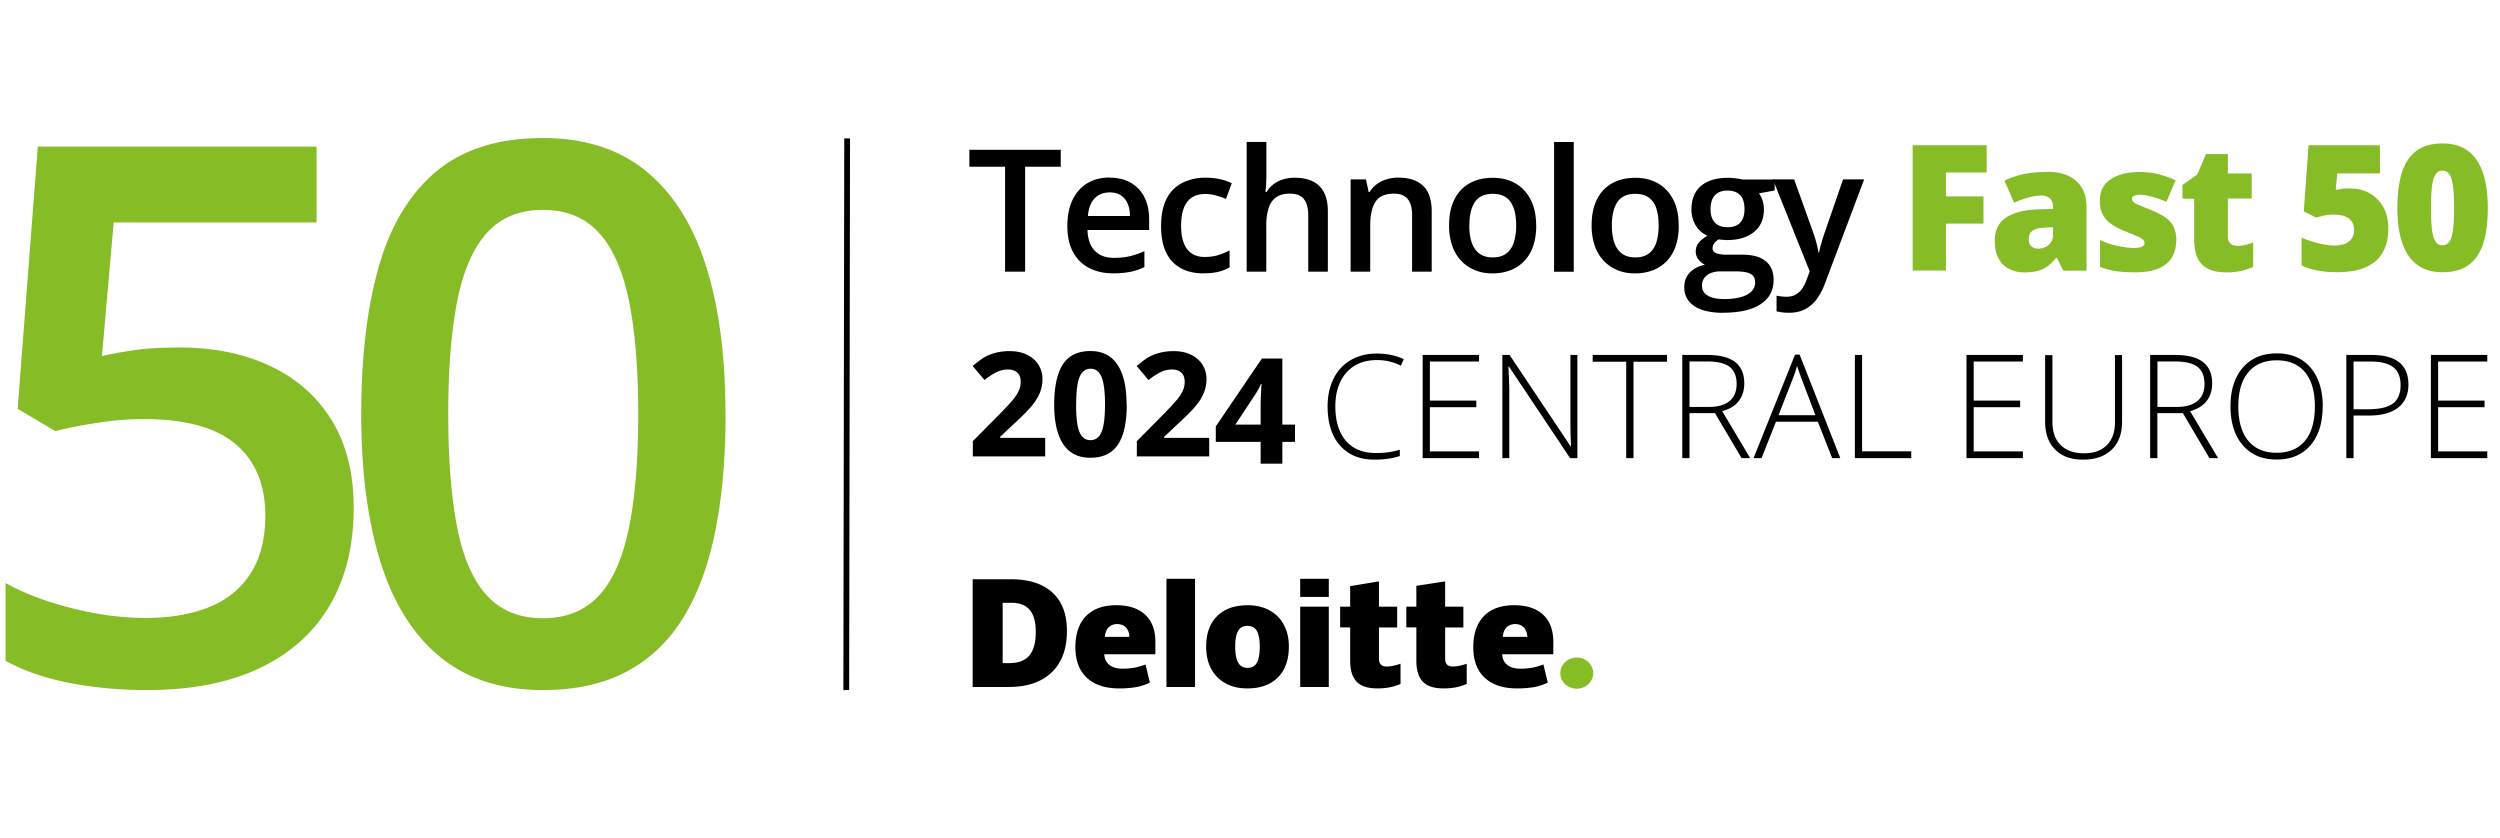
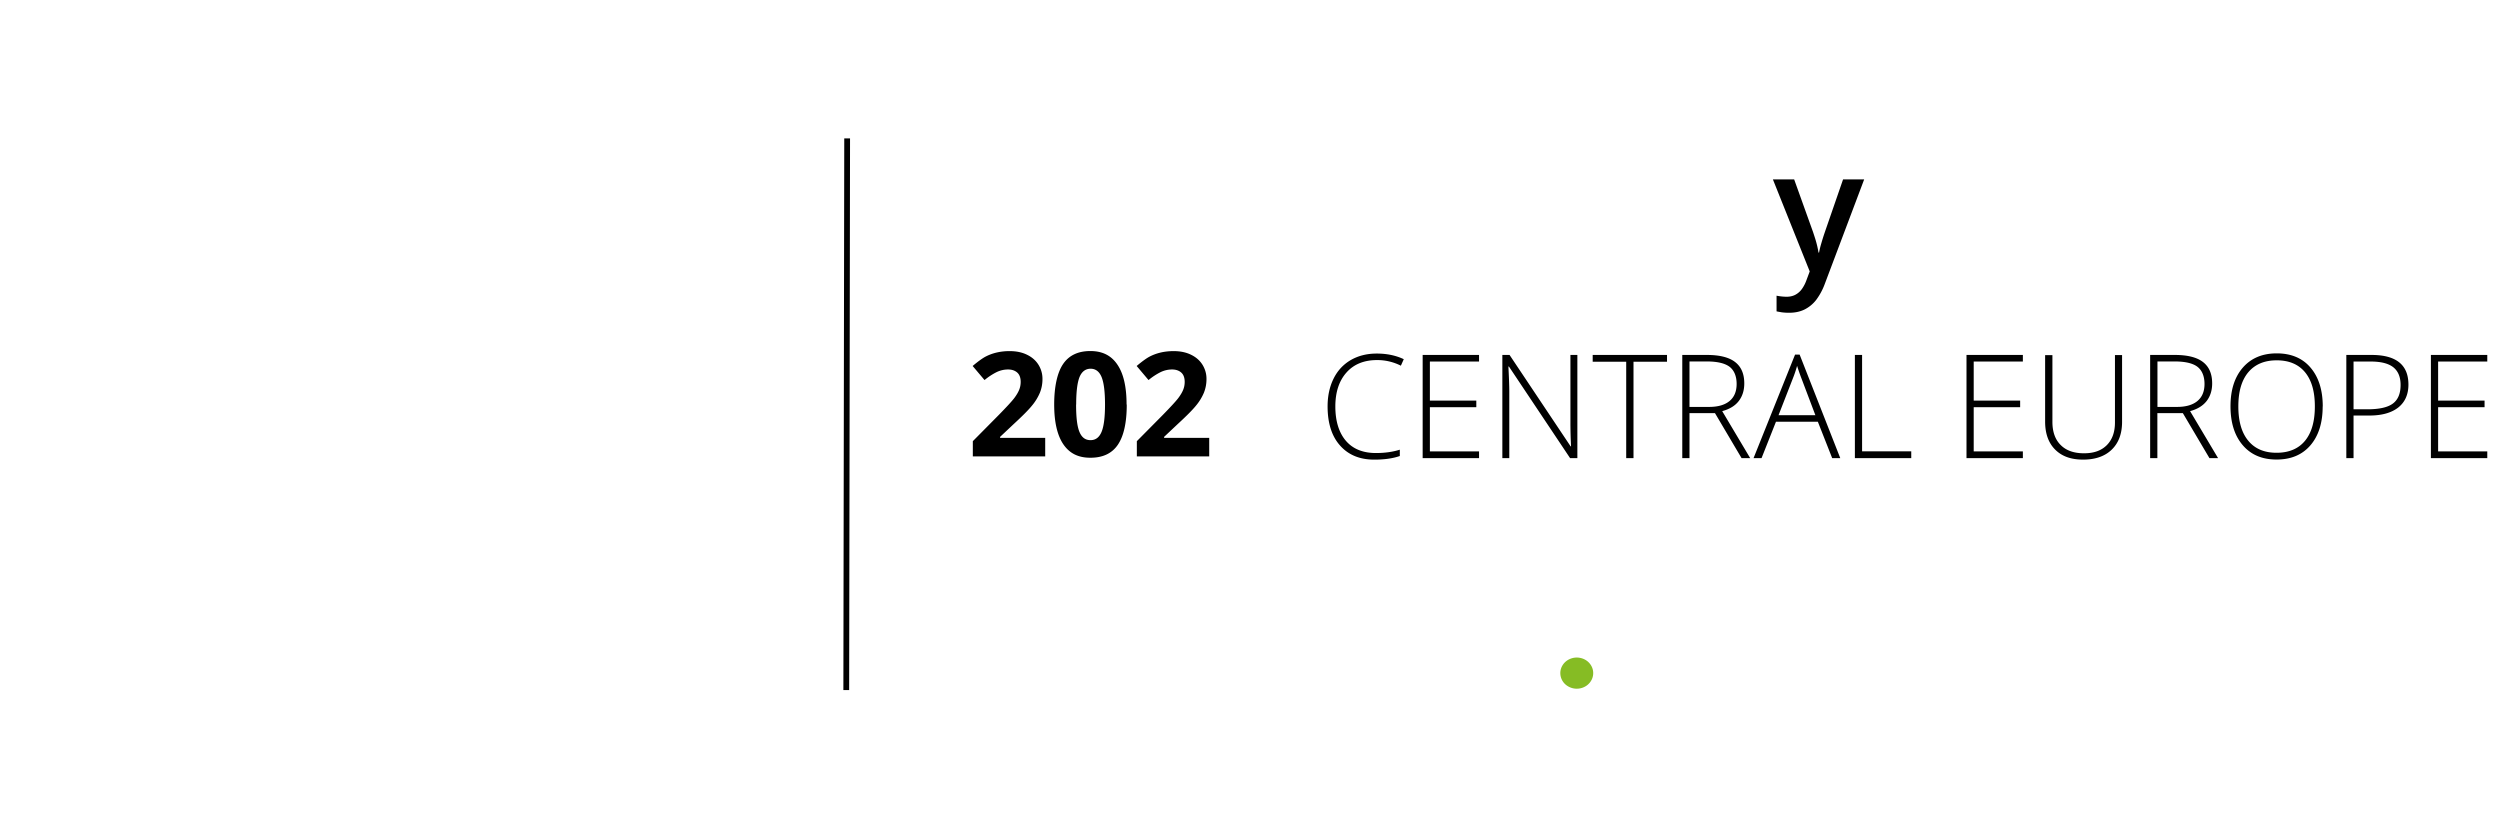
<svg xmlns="http://www.w3.org/2000/svg" width="170" height="57" fill="none">
-   <path fill="#000" d="M69.714 18.475h-1.37V11.34h-2.427v-1.154h6.213v1.154h-2.422v7.135h.006ZM75.45 12.08c.557 0 1.041.113 1.442.347.4.233.711.556.927.98.215.425.323.927.323 1.52v.711h-4.193c.018.61.18 1.077.49 1.406.312.329.748.49 1.31.49.401 0 .76-.036 1.083-.113.317-.078.652-.192.987-.341v1.082a4.1 4.1 0 0 1-.957.323 5.91 5.91 0 0 1-1.166.102c-.617 0-1.16-.12-1.627-.36a2.568 2.568 0 0 1-1.095-1.076c-.263-.478-.394-1.07-.394-1.776s.12-1.298.358-1.794c.24-.49.575-.867 1.005-1.124.43-.258.933-.383 1.507-.383v.006Zm0 1.005c-.418 0-.76.137-1.016.406-.258.27-.413.67-.455 1.196h2.859c0-.31-.054-.592-.156-.831a1.262 1.262 0 0 0-.454-.568c-.203-.138-.46-.204-.772-.204h-.006ZM81.854 18.591c-.592 0-1.107-.113-1.543-.346a2.332 2.332 0 0 1-1.005-1.059c-.233-.478-.353-1.082-.353-1.812s.126-1.388.383-1.872a2.437 2.437 0 0 1 1.07-1.07 3.454 3.454 0 0 1 1.567-.348c.371 0 .712.036 1.017.108a3.4 3.4 0 0 1 .772.27l-.395 1.064a5.848 5.848 0 0 0-.712-.24 2.659 2.659 0 0 0-.7-.095c-.364 0-.67.084-.915.245-.245.162-.424.407-.544.724-.12.323-.18.717-.18 1.196 0 .478.06.85.18 1.166.12.317.3.556.538.712.24.161.533.24.88.24.346 0 .651-.043.927-.127a4.2 4.2 0 0 0 .771-.322v1.154c-.24.137-.496.24-.765.305-.27.066-.604.101-1.005.101l.012.006ZM86.113 9.657v2.22c0 .232-.006.454-.018.675-.012.221-.03.389-.042.508h.072c.131-.22.293-.4.49-.544.191-.143.407-.251.646-.323a2.66 2.66 0 0 1 .766-.107c.478 0 .89.077 1.225.239.335.161.593.407.772.747.18.335.27.772.27 1.31v4.091H88.96v-3.846c0-.484-.102-.855-.3-1.094-.197-.24-.508-.365-.927-.365-.418 0-.723.084-.963.251-.233.168-.406.419-.508.742a4.063 4.063 0 0 0-.155 1.196v3.116h-1.334V9.651h1.334l.006.006ZM95.113 12.08c.706 0 1.256.18 1.651.55.395.365.592.95.592 1.752v4.091h-1.334v-3.845c0-.485-.101-.856-.299-1.095-.197-.24-.508-.365-.927-.365-.61 0-1.028.186-1.268.562-.239.377-.353.915-.353 1.627v3.116h-1.333V12.2h1.04l.186.85h.072c.137-.222.305-.401.508-.545.203-.143.43-.25.682-.323.251-.071.514-.107.783-.107v.006ZM104.464 15.326c0 .52-.066.987-.203 1.388a2.715 2.715 0 0 1-.598 1.023c-.264.275-.575.49-.939.634a3.394 3.394 0 0 1-1.244.22c-.431 0-.826-.07-1.185-.22a2.721 2.721 0 0 1-.933-.634 2.809 2.809 0 0 1-.61-1.023 4.147 4.147 0 0 1-.215-1.388c0-.693.12-1.28.359-1.758.24-.484.58-.85 1.029-1.1.448-.252.975-.377 1.591-.377.58 0 1.088.125 1.531.377.442.25.789.622 1.034 1.106.251.485.377 1.07.377 1.758l.006-.006Zm-4.551 0c0 .455.053.85.167 1.173.114.323.287.574.52.747.234.174.539.257.91.257.37 0 .669-.083.909-.257.233-.173.406-.418.514-.747a3.73 3.73 0 0 0 .167-1.173c0-.454-.053-.843-.167-1.166-.114-.323-.281-.562-.514-.73-.234-.167-.539-.25-.915-.25-.551 0-.957.185-1.209.556-.251.37-.376.903-.376 1.59h-.006ZM107.016 18.48h-1.339V9.657h1.339v8.821ZM114.157 15.326c0 .52-.066.987-.203 1.388a2.704 2.704 0 0 1-.599 1.023c-.263.275-.574.49-.938.634a3.371 3.371 0 0 1-1.244.22c-.431 0-.826-.07-1.185-.22a2.716 2.716 0 0 1-.933-.634 2.817 2.817 0 0 1-.61-1.023 4.16 4.16 0 0 1-.215-1.388c0-.693.12-1.28.359-1.758.239-.484.58-.85 1.029-1.1.448-.252.974-.377 1.59-.377.581 0 1.089.125 1.531.377.443.25.79.622 1.041 1.106.251.485.371 1.07.371 1.758l.006-.006Zm-4.551 0c0 .455.053.85.167 1.173.114.323.287.574.52.747.234.174.539.257.909.257.371 0 .67-.083.909-.257.234-.173.407-.418.515-.747.107-.323.161-.718.161-1.173 0-.454-.054-.843-.161-1.166a1.439 1.439 0 0 0-.515-.73c-.233-.167-.538-.25-.915-.25-.55 0-.956.185-1.208.556-.251.37-.382.903-.382 1.59ZM117.166 21.271c-.849 0-1.501-.155-1.955-.46-.455-.305-.682-.736-.682-1.286 0-.383.119-.712.365-.975.245-.27.586-.448 1.04-.55a1.118 1.118 0 0 1-.436-.353.85.85 0 0 1-.186-.538c0-.234.066-.437.198-.598.131-.168.329-.33.598-.485a1.681 1.681 0 0 1-.79-.682 2.066 2.066 0 0 1-.299-1.112c0-.455.096-.837.287-1.16.192-.323.473-.563.844-.73.37-.167.819-.251 1.345-.251.114 0 .239.006.371.018.132.012.257.03.377.048.113.018.203.036.263.053h2.171v.742l-1.065.197c.102.144.186.305.246.49.059.186.089.384.089.599 0 .652-.221 1.16-.669 1.531-.449.37-1.065.556-1.855.556a5.382 5.382 0 0 1-.55-.048 1.024 1.024 0 0 0-.311.275.57.57 0 0 0-.107.335c0 .102.035.186.107.246s.18.107.323.137c.144.03.317.048.521.048h1.082c.688 0 1.214.143 1.573.437.365.293.544.717.544 1.28 0 .711-.293 1.267-.885 1.65-.592.389-1.441.58-2.548.58l-.006.006Zm.048-.933c.467 0 .855-.047 1.172-.137.317-.09.557-.222.718-.389a.83.83 0 0 0 .245-.598c0-.203-.048-.359-.155-.473-.102-.107-.257-.185-.461-.227a3.854 3.854 0 0 0-.759-.06h-.987c-.245 0-.461.042-.652.114a1.02 1.02 0 0 0-.443.335.867.867 0 0 0-.155.532c0 .287.126.509.383.664.257.156.616.233 1.082.233l.012.006Zm.263-4.886c.389 0 .676-.108.868-.323.191-.215.281-.514.281-.903 0-.425-.096-.742-.293-.951-.198-.21-.485-.317-.868-.317-.382 0-.658.108-.855.323-.197.215-.293.532-.293.957 0 .383.096.682.293.891.197.215.479.323.861.323h.006Z" />
  <path fill="#000" d="M120.549 12.2h1.454l1.286 3.583c.053.162.107.323.155.479a6.64 6.64 0 0 1 .215.915h.036c.036-.198.09-.419.162-.658.071-.245.149-.49.233-.736l1.238-3.582h1.435l-2.691 7.14a4.257 4.257 0 0 1-.568 1.047 2.31 2.31 0 0 1-.796.658c-.305.15-.658.222-1.046.222-.192 0-.353-.012-.497-.03-.137-.024-.257-.042-.359-.066v-1.065a3.715 3.715 0 0 0 .676.072c.24 0 .443-.048.616-.143.174-.096.323-.228.443-.401a2.45 2.45 0 0 0 .299-.586l.221-.592-2.506-6.262-.006.006ZM71.08 31.036h-4.928V30l1.77-1.788c.527-.538.868-.91 1.03-1.118.16-.21.274-.401.346-.575.072-.173.108-.358.108-.55 0-.28-.078-.496-.234-.634-.155-.137-.364-.21-.622-.21-.275 0-.538.06-.795.186a4.352 4.352 0 0 0-.807.533l-.808-.957c.347-.293.634-.503.861-.628.228-.12.479-.216.748-.281a3.84 3.84 0 0 1 .909-.102c.443 0 .831.078 1.166.24.335.16.598.382.784.675a1.8 1.8 0 0 1 .28.993c0 .323-.059.628-.173.915a3.459 3.459 0 0 1-.532.873c-.24.3-.664.724-1.268 1.28l-.909.855v.066h3.068v1.256l.006.006ZM76.619 27.507c0 1.232-.204 2.141-.604 2.734-.401.592-1.023.885-1.866.885-.844 0-1.424-.305-1.842-.915-.413-.61-.622-1.513-.622-2.704 0-1.19.203-2.159.604-2.75.4-.593 1.022-.886 1.854-.886.831 0 1.43.311 1.842.927.418.616.622 1.52.622 2.71h.012Zm-3.445 0c0 .868.072 1.484.227 1.86.156.377.4.563.754.563.352 0 .598-.192.753-.569.156-.376.233-.998.233-1.854 0-.855-.077-1.483-.233-1.866-.155-.376-.407-.568-.747-.568-.341 0-.599.192-.754.568-.15.377-.227 1-.227 1.866h-.006ZM82.233 31.036h-4.928V30l1.77-1.788c.526-.538.867-.91 1.029-1.118.161-.21.275-.401.347-.575.072-.173.108-.358.108-.55 0-.28-.078-.496-.234-.634-.155-.137-.365-.21-.622-.21-.275 0-.538.06-.795.186a4.348 4.348 0 0 0-.808.533l-.807-.957c.347-.293.634-.503.861-.628.228-.12.479-.216.748-.281.269-.066.574-.102.909-.102.442 0 .831.078 1.166.24.335.16.598.382.784.675a1.8 1.8 0 0 1 .28.993c0 .323-.06.628-.173.915a3.461 3.461 0 0 1-.532.873c-.24.3-.664.724-1.268 1.28l-.909.855v.066h3.068v1.256l.006.006ZM93.638 24.485c-.88 0-1.573.28-2.075.843-.503.562-.76 1.334-.76 2.314 0 .981.24 1.777.718 2.333.478.556 1.16.831 2.045.831.586 0 1.13-.072 1.621-.227v.43c-.466.162-1.04.246-1.734.246-.987 0-1.759-.317-2.327-.957-.568-.634-.85-1.525-.85-2.668 0-.711.138-1.34.407-1.883.27-.545.658-.963 1.167-1.262.508-.293 1.094-.443 1.77-.443.676 0 1.298.126 1.836.383l-.197.442a3.545 3.545 0 0 0-1.615-.382h-.006ZM100.575 31.151h-3.834v-7.015h3.834v.448h-3.343v2.656h3.157v.448h-3.157v3.009h3.343v.454ZM107.261 31.151h-.496l-4.157-6.226h-.036c.036.742.06 1.304.06 1.68v4.546h-.472v-7.015h.49l4.151 6.214h.03a31.46 31.46 0 0 1-.042-1.639v-4.575h.472v7.015ZM111.078 31.151h-.496v-6.555h-2.279v-.46h5.054v.46h-2.279v6.555ZM114.885 28.095v3.056h-.49v-7.015h1.669c.867 0 1.513.161 1.925.484.419.323.622.808.622 1.453 0 .473-.125.868-.37 1.19-.246.324-.622.557-1.131.694l1.902 3.194h-.586l-1.806-3.056h-1.741.006Zm0-.425h1.34c.592 0 1.053-.131 1.376-.394.323-.264.49-.652.49-1.167 0-.514-.161-.92-.478-1.166-.323-.245-.844-.365-1.567-.365h-1.161v3.092ZM123.613 28.677h-2.847l-.981 2.476h-.544l2.823-7.04h.311l2.763 7.04h-.55l-.975-2.476Zm-2.673-.443h2.506l-.957-2.53a13.875 13.875 0 0 1-.287-.825c-.084.305-.18.586-.281.837l-.981 2.518ZM126.132 31.151v-7.015h.49v6.555h3.343v.46h-3.833ZM137.555 31.151h-3.833v-7.015h3.833v.448h-3.343v2.656h3.158v.448h-3.158v3.009h3.343v.454ZM144.301 24.143v4.539c0 .807-.233 1.435-.7 1.89-.466.454-1.118.682-1.949.682-.832 0-1.448-.228-1.902-.682-.455-.455-.682-1.089-.682-1.908v-4.516h.496v4.54c0 .676.186 1.202.562 1.573.371.377.904.562 1.585.562.682 0 1.185-.185 1.555-.556.365-.37.551-.88.551-1.537v-4.587h.49-.006ZM146.701 28.095v3.056h-.491v-7.015h1.669c.873 0 1.513.161 1.926.484.419.323.622.808.622 1.453 0 .473-.126.868-.371 1.19-.251.324-.622.557-1.13.694l1.902 3.194h-.587l-1.806-3.056h-1.74.006Zm0-.425h1.34c.592 0 1.052-.131 1.375-.394.323-.264.491-.652.491-1.167 0-.514-.162-.92-.479-1.166-.317-.245-.843-.365-1.561-.365h-1.16v3.092h-.006ZM157.942 27.636c0 1.112-.275 1.991-.831 2.643-.556.646-1.322.97-2.303.97-.981 0-1.74-.324-2.296-.97-.557-.646-.838-1.53-.838-2.65 0-1.118.281-1.99.844-2.637.562-.64 1.327-.963 2.302-.963.975 0 1.747.323 2.297.97.55.645.831 1.524.831 2.643l-.006-.006Zm-5.735 0c0 1.005.221 1.782.669 2.326.449.55 1.089.826 1.926.826.838 0 1.489-.27 1.938-.814.449-.544.67-1.322.67-2.338 0-1.017-.221-1.783-.67-2.327-.449-.538-1.088-.807-1.926-.807-.837 0-1.477.275-1.932.813-.454.544-.675 1.316-.675 2.315v.006ZM163.773 26.151c0 .676-.234 1.196-.694 1.561-.461.36-1.112.544-1.956.544h-1.082v2.895h-.491v-7.015h1.717c1.668 0 2.506.67 2.506 2.015Zm-3.732 1.68h.963c.789 0 1.363-.13 1.71-.388.353-.263.526-.682.526-1.268 0-.538-.167-.939-.496-1.202-.335-.263-.849-.389-1.543-.389h-1.16v3.254-.006ZM169.135 31.151h-3.834v-7.015h3.834v.448h-3.343v2.656h3.158v.448h-3.158v3.009h3.343v.454Z" />
-   <path fill="#86BC25" d="M132.328 18.395h-2.267V9.88h5.03v1.848h-2.769v1.627h2.554v1.848h-2.554v3.2l.006-.007ZM139.221 11.681c.837 0 1.489.21 1.955.622.473.413.706 1.005.706 1.77v4.33h-1.579l-.437-.873h-.047a3.018 3.018 0 0 1-.575.569 2.105 2.105 0 0 1-.669.323c-.252.071-.563.101-.927.101-.365 0-.724-.078-1.023-.233a1.671 1.671 0 0 1-.718-.706c-.173-.317-.263-.712-.263-1.196 0-.706.245-1.232.736-1.573.49-.34 1.196-.532 2.123-.574l1.1-.036v-.096c0-.293-.071-.502-.221-.628-.15-.125-.341-.185-.586-.185-.263 0-.55.048-.873.138-.323.09-.64.209-.963.352l-.658-1.5c.383-.192.813-.342 1.292-.443a7.908 7.908 0 0 1 1.621-.15l.006-.012Zm.394 3.768-.526.024c-.419.018-.712.09-.885.221-.168.132-.251.317-.251.556 0 .228.059.39.179.497.12.108.281.161.478.161.276 0 .515-.09.706-.263a.86.86 0 0 0 .293-.682v-.514h.006ZM147.981 16.372c0 .419-.095.79-.281 1.113-.185.323-.484.574-.897.76-.407.179-.951.274-1.615.274-.472 0-.891-.024-1.262-.077a4.966 4.966 0 0 1-1.124-.293v-1.825c.413.192.837.33 1.268.413.431.084.771.126 1.017.126.245 0 .442-.03.562-.084.119-.054.179-.138.179-.251a.316.316 0 0 0-.119-.245 1.716 1.716 0 0 0-.425-.234c-.203-.09-.49-.209-.861-.358a4.128 4.128 0 0 1-.909-.497 1.734 1.734 0 0 1-.545-.64c-.119-.251-.179-.556-.179-.915 0-.646.251-1.13.748-1.453.496-.33 1.154-.49 1.973-.49.437 0 .844.047 1.232.143.389.095.784.233 1.196.418l-.622 1.472a5.574 5.574 0 0 0-.992-.353c-.335-.09-.598-.132-.796-.132a.941.941 0 0 0-.412.072c-.096.048-.144.114-.144.203 0 .084.036.156.102.216.065.06.197.131.388.215.192.084.467.197.832.341.383.155.7.323.951.496.251.174.436.39.562.646.12.252.185.574.185.963l-.012-.024ZM152.116 16.72c.204 0 .395-.024.562-.066.168-.042.347-.096.539-.162v1.663a4.9 4.9 0 0 1-.79.263 4.71 4.71 0 0 1-1.064.102c-.431 0-.802-.066-1.131-.204a1.483 1.483 0 0 1-.759-.7c-.18-.334-.269-.795-.269-1.387v-2.721h-.796v-.927l1.011-.718.586-1.387h1.489v1.321h1.621v1.705h-1.621v2.566c0 .215.054.37.162.478.107.108.257.162.454.162l.006.012ZM159.834 12.816c.472 0 .903.107 1.291.322.389.216.7.527.933.933.234.407.347.904.347 1.49 0 .634-.125 1.172-.382 1.608-.252.443-.634.772-1.149 1-.508.226-1.154.34-1.932.34-.496 0-.944-.036-1.345-.114a4.387 4.387 0 0 1-1.089-.346v-1.89c.299.137.658.257 1.083.37.418.108.807.168 1.16.168.281 0 .526-.042.724-.126a.967.967 0 0 0 .448-.359c.102-.155.156-.352.156-.586 0-.323-.114-.574-.347-.76-.233-.185-.586-.274-1.059-.274-.215 0-.424.024-.628.066-.203.041-.388.09-.544.137l-.843-.419.323-4.497h4.856v1.914h-2.901l-.107 1.124.383-.072c.131-.024.335-.036.622-.036v.007ZM169.17 14.15c0 .682-.054 1.293-.161 1.83-.108.54-.281.994-.521 1.37a2.376 2.376 0 0 1-.945.862c-.394.197-.873.299-1.447.299-.712 0-1.292-.174-1.746-.52-.455-.348-.79-.85-1.005-1.496-.215-.652-.323-1.43-.323-2.344 0-.915.096-1.71.293-2.363.197-.652.52-1.154.969-1.507.448-.347 1.053-.526 1.812-.526.712 0 1.292.173 1.746.52.455.347.79.85 1.005 1.501.216.652.323 1.442.323 2.369v.006Zm-3.863 0c0 .557.018 1.023.059 1.4.042.377.12.658.234.85a.538.538 0 0 0 .49.28.552.552 0 0 0 .491-.28c.113-.186.191-.473.233-.844.042-.377.066-.843.066-1.4 0-.556-.024-1.034-.066-1.41-.042-.378-.12-.665-.233-.856a.54.54 0 0 0-.491-.287.537.537 0 0 0-.49.287c-.114.191-.192.478-.234.855-.041.377-.059.85-.059 1.412v-.006ZM12.173 23.627c2.345 0 4.414.419 6.202 1.262 1.789.838 3.182 2.07 4.181 3.69.999 1.621 1.495 3.607 1.495 5.951 0 2.56-.538 4.767-1.62 6.621-1.083 1.854-2.668 3.277-4.767 4.276-2.094.999-4.647 1.495-7.656 1.495-1.913 0-3.696-.167-5.352-.496-1.657-.329-3.08-.831-4.277-1.495v-5.287c1.244.7 2.746 1.268 4.492 1.71 1.746.443 3.415.664 5.012.664 1.698 0 3.152-.251 4.366-.747 1.214-.497 2.147-1.262 2.805-2.297.658-1.035.987-2.338.987-3.917 0-2.094-.67-3.715-2.01-4.85-1.34-1.137-3.427-1.711-6.274-1.711-.999 0-2.057.09-3.182.263-1.124.173-2.057.359-2.805.562L1.2 27.801l1.37-17.834h18.958v5.162H7.73l-.796 9.079a33.24 33.24 0 0 1 2.147-.39c.832-.125 1.86-.185 3.092-.185v-.006ZM49.338 28.166c0 2.942-.228 5.574-.688 7.894-.46 2.32-1.178 4.289-2.16 5.897-.98 1.61-2.26 2.841-3.839 3.69-1.579.85-3.493 1.275-5.735 1.275-2.811 0-5.132-.742-6.962-2.231-1.83-1.49-3.188-3.637-4.067-6.436s-1.322-6.166-1.322-10.09c0-3.923.401-7.29 1.208-10.089.808-2.799 2.118-4.952 3.93-6.447 1.812-1.495 4.216-2.243 7.207-2.243 2.829 0 5.161.742 6.997 2.231 1.836 1.49 3.2 3.636 4.091 6.435.891 2.805 1.334 6.172 1.334 10.114h.006Zm-18.858 0c0 3.074.204 5.646.61 7.709.407 2.063 1.083 3.606 2.034 4.63.945 1.022 2.213 1.536 3.792 1.536 1.579 0 2.84-.508 3.792-1.519.95-1.01 1.632-2.554 2.057-4.617.425-2.063.634-4.641.634-7.733 0-3.092-.21-5.622-.622-7.686-.419-2.063-1.095-3.612-2.046-4.652-.945-1.041-2.218-1.561-3.815-1.561s-2.865.52-3.804 1.56c-.94 1.041-1.615 2.59-2.022 4.653-.406 2.064-.61 4.624-.61 7.686v-.006Z" />
  <path stroke="#000" stroke-miterlimit="10" stroke-width=".393" d="m57.606 9.413-.06 37.511" />
-   <path fill="#000" d="M88.06 30.047h-.86v1.481h-1.477v-1.48h-3.05v-1.051l3.133-4.615H87.2v4.492h.86v1.173Zm-2.337-1.173v-1.212c0-.114.002-.25.005-.406l.02-.469c.006-.156.012-.295.019-.415l.02-.26h-.04a5.496 5.496 0 0 1-.435.782l-1.31 1.98h1.721Z" />
  <g clip-path="url(#a)">
    <path fill="#86BC24" d="M106.102 45.773c-.001-.21.065-.415.188-.589s.297-.31.502-.39c.204-.08.429-.102.646-.06.217.04.416.14.573.289.156.148.263.337.306.542.043.206.021.419-.064.613a1.074 1.074 0 0 1-.411.475 1.166 1.166 0 0 1-1.413-.131 1.033 1.033 0 0 1-.327-.75Z" />
-     <path fill="#000" d="M70.433 42.969c0-.671-.137-1.169-.41-1.493-.274-.324-.69-.487-1.248-.487h-.594v4.103h.454c.62 0 1.075-.175 1.364-.524.29-.35.434-.882.434-1.6Zm2.118-.07c0 1.222-.347 2.164-1.04 2.825-.695.661-1.67.991-2.928.99h-2.442V39.39h2.613c1.212 0 2.148.3 2.808.902.66.602.989 1.47.989 2.606M79.318 46.714h1.944v-7.355h-1.944v7.355ZM83.994 43.972c0 .469.064.826.194 1.072.129.246.346.369.65.37.302 0 .515-.124.64-.37.124-.246.186-.603.186-1.072 0-.467-.064-.819-.19-1.056-.128-.237-.343-.357-.645-.357-.299 0-.512.118-.641.354-.13.236-.194.587-.194 1.059Zm3.648 0c0 .893-.247 1.59-.743 2.09-.495.5-1.189.75-2.08.75-.856 0-1.536-.256-2.041-.767-.505-.512-.758-1.203-.759-2.073 0-.891.248-1.583.744-2.076.495-.493 1.19-.74 2.086-.74.553 0 1.042.114 1.466.343.424.227.765.569.982.981.23.425.346.923.346 1.492M88.414 46.714h1.944v-5.462h-1.944v5.462ZM88.414 40.59h1.944v-1.23h-1.944v1.23ZM94.296 45.322c.263 0 .575-.063.94-.189v1.375c-.24.102-.49.18-.748.233a4.33 4.33 0 0 1-.833.07c-.653 0-1.124-.154-1.412-.465-.289-.31-.433-.787-.432-1.43v-2.252h-.682v-1.41h.682v-1.398l1.958-.322v1.72h1.238v1.413H93.77v2.127c0 .353.175.53.527.53M98.797 45.322c.263 0 .575-.063.94-.189v1.375a3.92 3.92 0 0 1-.748.233 4.33 4.33 0 0 1-.833.07c-.653 0-1.124-.154-1.412-.465-.288-.31-.432-.787-.432-1.43v-2.252h-.682v-1.41h.682v-1.418l1.958-.302v1.72h1.239v1.413H98.27v2.127c0 .353.176.53.527.53M102.189 43.306c.026-.299.116-.518.271-.658a.803.803 0 0 1 .263-.16.84.84 0 0 1 .308-.05c.249 0 .448.078.595.237.147.158.225.368.231.632h-1.668Zm2.742-1.507c-.463-.429-1.119-.643-1.968-.644-.892 0-1.578.247-2.059.74-.48.494-.721 1.202-.721 2.124 0 .894.26 1.583.778 2.067.519.483 1.248.725 2.186.726.39.004.779-.025 1.163-.087.327-.06.644-.164.939-.31l-.298-1.232c-.204.08-.414.145-.629.194a4.396 4.396 0 0 1-.942.094c-.374 0-.67-.086-.887-.26-.217-.174-.332-.413-.345-.719h3.477v-.838c0-.808-.231-1.426-.694-1.855M75.131 43.306c.027-.299.117-.518.271-.658a.806.806 0 0 1 .574-.21c.249 0 .447.078.594.237.147.158.224.368.232.632H75.13Zm2.742-1.507c-.463-.429-1.118-.643-1.967-.644-.892 0-1.578.247-2.058.74-.48.494-.72 1.202-.722 2.124 0 .894.26 1.583.78 2.067.518.483 1.247.725 2.184.726.39.004.78-.025 1.163-.087.328-.06.644-.164.94-.31l-.3-1.232c-.203.08-.413.145-.627.194a4.41 4.41 0 0 1-.942.094c-.375 0-.671-.086-.888-.26-.216-.174-.332-.413-.346-.719h3.476v-.838c0-.808-.231-1.426-.694-1.855" />
  </g>
  <defs>
    <clipPath id="a">
      <path fill="#fff" d="M66.14 39.36h42.198v7.471H66.14z" />
    </clipPath>
  </defs>
</svg>